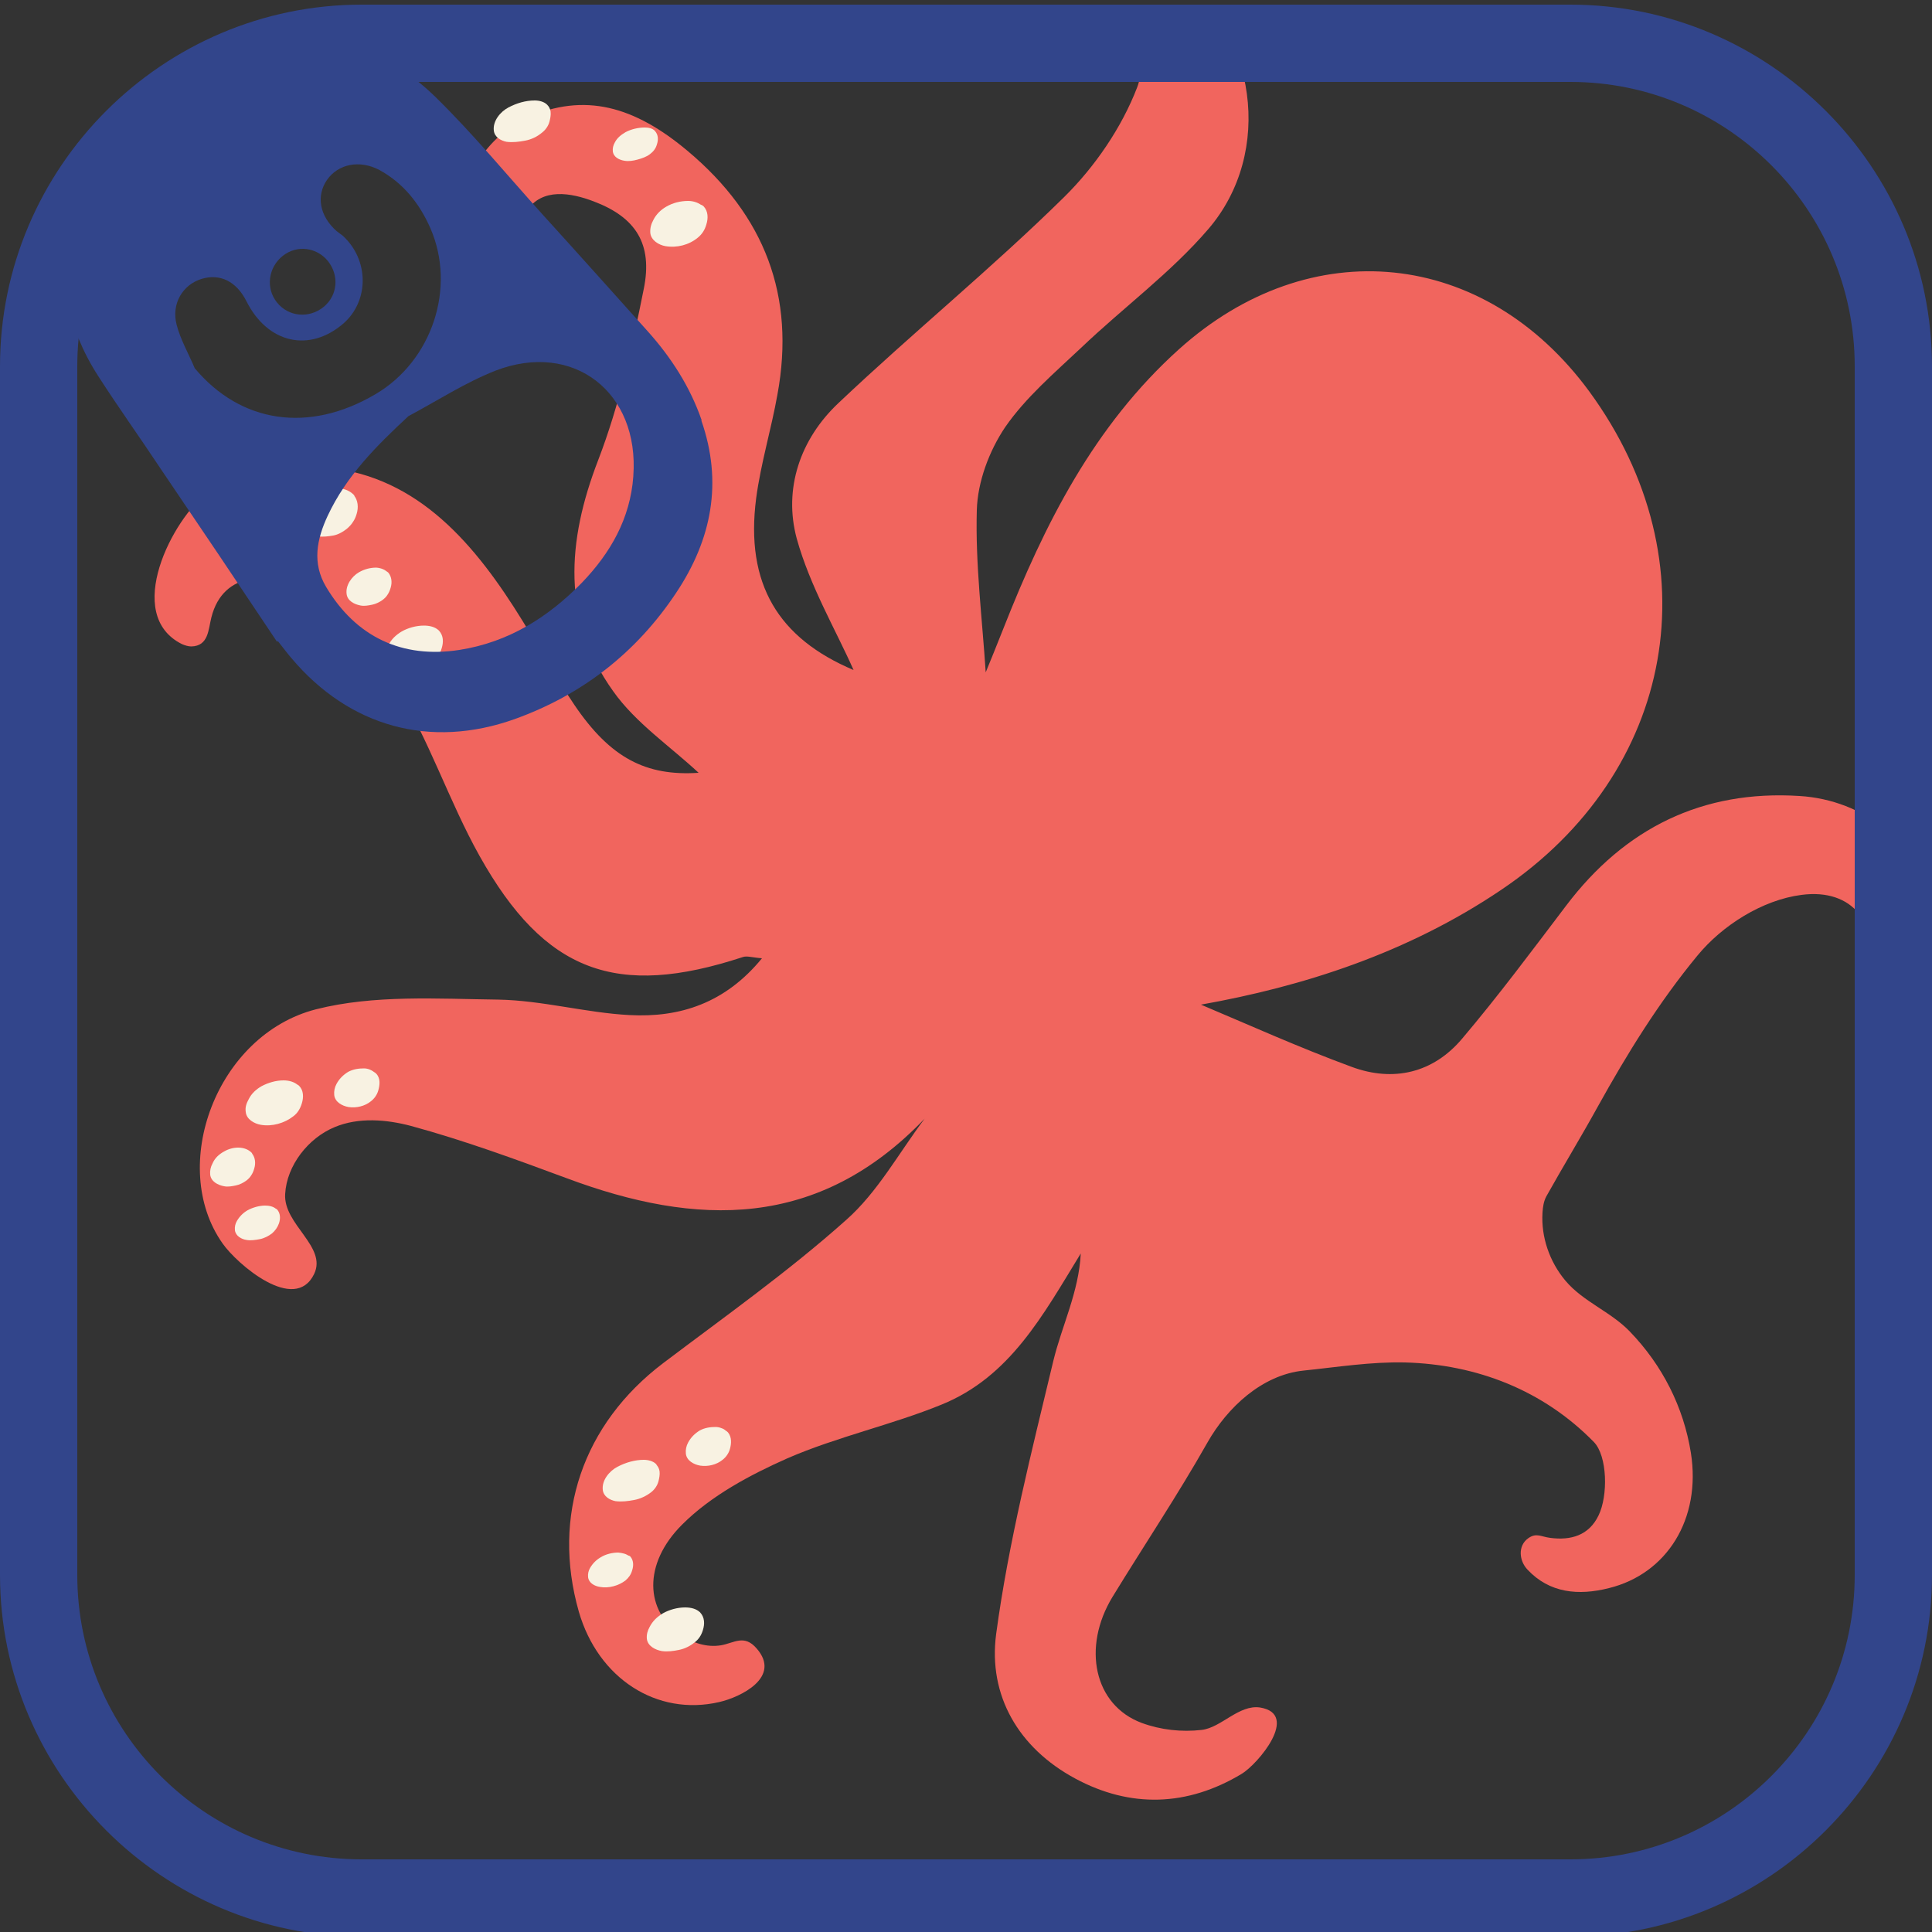
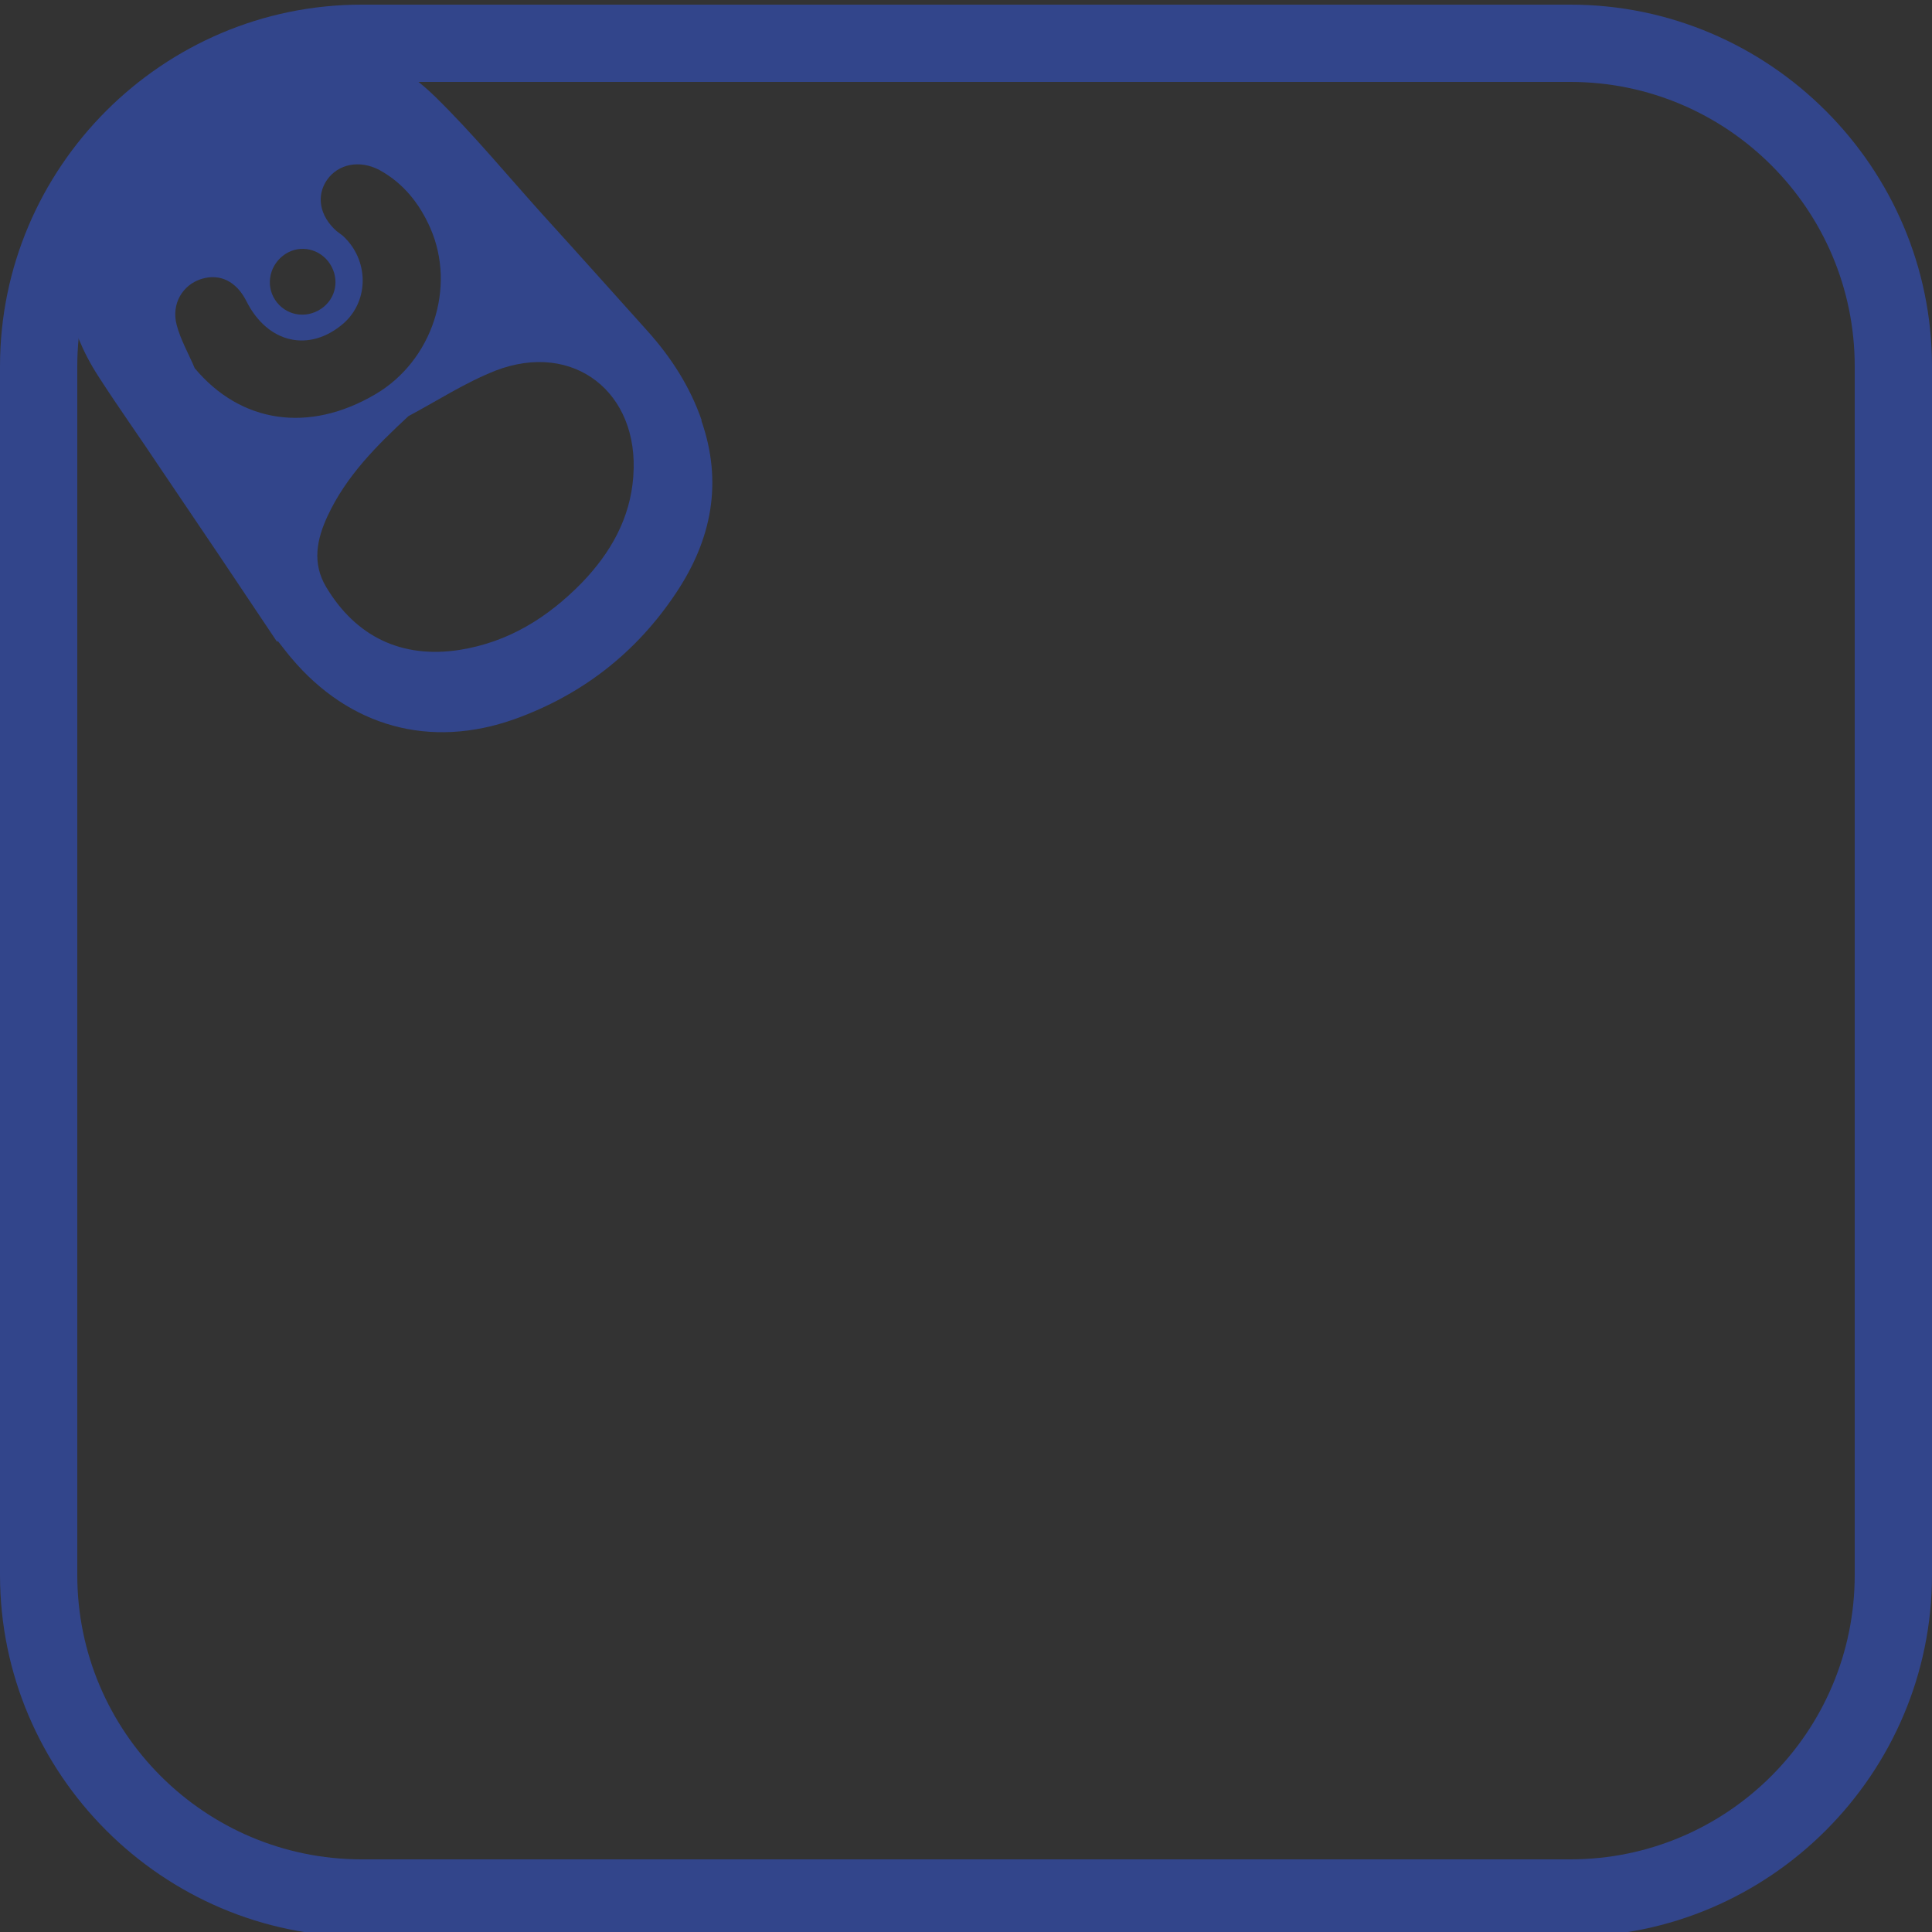
<svg xmlns="http://www.w3.org/2000/svg" viewBox="0 0 50 50">
  <rect x="0" y="0" width="50" height="50" fill="#333333" stroke="none" />
  <defs>
    <style>.cls-1{fill:#f1655e;}.cls-2{fill:#32458b;}.cls-3,.cls-4{fill:none;}.cls-5{clip-path:url(#clippath-1);}.cls-6{fill:#f8f2e2;}.cls-7{fill:#facfcc;}.cls-8{clip-path:url(#clippath-2);}.cls-9{clip-path:url(#clippath);}.cls-4{stroke:#a47f6a;stroke-linecap:round;stroke-linejoin:round;stroke-width:.28px;}</style>
    <clipPath id="clippath">
-       <rect ry="9.36" rx="9.36" height="50" width="50" y=".12" x="0" class="cls-3" />
-     </clipPath>
+       </clipPath>
    <clipPath id="clippath-1">
      <rect ry="9.36" rx="9.36" height="50" width="50" y=".12" x="-55" class="cls-3" />
    </clipPath>
    <clipPath id="clippath-2">
      <path d="M32.97,80.08c-.11.34-.16.61.13.93.31.34.14.73-.13,1.05-.27.32-.62.32-.96.13-.96-.55-2.17-1.36-3.14-1.92-2.48-1.44-9.52-4.38-9.52-4.38-.34-.2-.59-.47-.42-.91.19-.5.49-.65.99-.64.21,0,.62-.05.62-.26,0-.55,15.91-15.67,15.91-15.67,0,0,1.53-1.45,2.29-1.09.9.43.06,3.05.06,3.05l-5.82,19.73Z" class="cls-3" />
    </clipPath>
  </defs>
  <g id="Layer_1">
    <g class="cls-9">
      <path d="M23.94,28.94c-2.76,2.89-5.91,2.81-9.28,1.55-1.32-.49-2.66-.98-4.02-1.35-.64-.17-1.36-.23-1.98.03-.68.28-1.24.99-1.28,1.73-.05.79,1.09,1.36.75,2.07-.5,1.04-2-.26-2.37-.79-1.41-2-.16-5.4,2.42-6.06,1.5-.38,3.14-.27,4.72-.25,1.13.02,2.26.34,3.39.4,1.31.07,2.48-.31,3.43-1.47-.26-.02-.39-.07-.5-.03-3.26,1.07-5.12.4-6.81-2.62-.8-1.43-1.31-3.03-2.18-4.41-.62-.98-1.52-1.91-2.51-2.5-.68-.41-1.94-.5-2.25.74-.08.31-.07.74-.52.75-.08,0-.17-.03-.24-.06-1.53-.76-.25-3.25.69-3.95.63-.46,1.43-.6,2.19-.64,2.55-.13,4.16,1.34,5.47,3.27.64.94,1.17,1.96,1.81,2.9.93,1.37,1.85,1.84,3.21,1.75-.74-.69-1.63-1.29-2.21-2.11-1.34-1.87-1.2-3.88-.39-5.98.55-1.43.88-2.93,1.18-4.43.24-1.17-.21-1.86-1.3-2.27-.58-.22-1.33-.36-1.73.25-.32.48-.29.69-.09,1.19.14.36.29.69-.22.8-.74.15-1.31-1.02-1.38-1.6-.14-1.17.72-2.36,1.69-2.8,1.5-.67,2.79-.3,4.17.86,1.99,1.67,2.79,3.75,2.32,6.3-.16.9-.43,1.78-.55,2.68-.29,2.23.58,3.63,2.52,4.45-.45-1.02-1.13-2.17-1.47-3.4-.35-1.29.09-2.58,1.08-3.51,1.91-1.81,3.96-3.48,5.84-5.33.8-.79,1.49-1.8,1.89-2.84.27-.71,0-1.78-1.09-1.84-.3-.02-.6.03-.86.18-.22.12-.4.4-.65.44-.66.11-.71-.63-.46-1.05.33-.56,1.26-1.09,1.89-1.22.75-.15,1.53.05,2.15.5,2.1,1.53,2.57,4.67.86,6.66-.97,1.13-2.2,2.03-3.29,3.07-.69.65-1.44,1.29-1.97,2.06-.41.61-.71,1.41-.73,2.14-.04,1.4.14,2.81.23,4.2.12-.29.29-.71.46-1.14,1.06-2.69,2.34-5.24,4.54-7.22,3.4-3.06,7.91-2.6,10.62,1.09,3.22,4.4,2.24,9.86-2.28,12.9-2.43,1.64-5.13,2.5-7.77,2.97,1.21.51,2.54,1.11,3.9,1.61,1.08.4,2.11.16,2.86-.73.94-1.11,1.81-2.28,2.69-3.44,1.52-2.01,3.53-3,6.04-2.84,1.66.1,3.13,1.22,3.36,2.92.1.7.12,1.67-.28,2.28-.34.51-1.43.4-1.42-.33,0-.09.03-.17.06-.26.39-1.27-.33-2.23-1.67-2.05-1.01.13-2.05.79-2.69,1.57-1,1.21-1.82,2.54-2.58,3.91-.43.78-.9,1.55-1.33,2.32-.07.13-.09.27-.1.42-.04.63.18,1.27.59,1.76.46.55,1.17.8,1.67,1.32.84.87,1.39,1.95,1.58,3.14.27,1.71-.62,3.13-2.12,3.5-.79.2-1.54.13-2.11-.48-.21-.22-.26-.61.02-.81.21-.15.33-.04.57-.01.53.07,1-.06,1.25-.58.25-.51.23-1.54-.12-1.9-1.31-1.34-3.03-2.01-4.89-2.06-.88-.02-1.75.12-2.62.21-1.08.11-1.98.96-2.49,1.86-.77,1.36-1.64,2.66-2.46,4-.79,1.3-.48,2.8.76,3.26.49.18,1.03.24,1.55.18.51-.06.96-.66,1.51-.58,1.04.17-.06,1.47-.48,1.72-1.4.84-2.87.89-4.3.12-1.47-.79-2.26-2.15-2.05-3.74.32-2.38.92-4.73,1.48-7.07.22-.91.66-1.78.71-2.78-.98,1.6-1.83,3.19-3.6,3.91-1.3.53-2.7.83-3.99,1.39-.97.43-1.98.97-2.72,1.71-1.04,1.03-.95,2.25-.06,2.85.33.22.68.34,1.06.28.34-.06.6-.29.92.08.65.74-.4,1.26-.97,1.39-1.61.37-3.13-.61-3.63-2.34-.71-2.49.11-4.86,2.18-6.43,1.6-1.21,3.24-2.37,4.73-3.7.82-.72,1.37-1.74,2.04-2.63Z" class="cls-1" />
      <path d="M7.42,28.22c.08.09.11.23.03.44-.18.48-1.08.38-.78-.21.17-.34.58-.42.75-.24Z" class="cls-6" />
      <path d="M7.14,28.34s.02.03.03.05l-.02-.03c.03.05.04.11.04.17v-.04c0,.09-.02.18-.06.27l.02-.04s-.03.06-.06.09c-.01.02-.04.03.02-.02,0,0,0,0-.01.01-.01.01-.03.02-.04.03-.03.02.06-.04.03-.02,0,0-.02,0-.02.01s-.02,0-.02.01c.06-.03.07-.04.05-.03,0,0,0,0,0,0,0,0-.02,0-.02.01-.03.01-.07.02.05-.02-.01,0-.03,0-.04.01-.05.01.09-.02.05,0,0,0-.01,0-.02,0,0,0-.02,0-.03,0-.05,0,.08,0,.04,0-.01,0-.03,0-.04,0-.06,0,.07,0,.02,0-.02,0-.03,0-.05,0,0,0-.01,0-.02,0,.08.02.05.01.03,0-.03,0-.05-.02-.08-.04l.04.03s-.06-.05-.08-.09l.02.03s-.04-.09-.04-.14v.04c0-.07.03-.14.06-.21l-.02.04s.04-.07.06-.1c.01-.01.02-.03.03-.04.03-.03-.04.04-.01.01,0,0,.01-.01.02-.02.01-.01.03-.02.04-.03.03-.02-.05.03-.03.02,0,0,.01,0,.02-.01.01,0,.07-.04.02-.01s0,0,.02,0c.06-.02-.09.03-.03,0,0,0,.02,0,.03,0,0,0-.1.02-.05.01,0,0,.01,0,.02,0,.03,0,.06,0-.04,0,.01,0,.03,0,.04,0,.04,0-.07,0-.03,0,0,0,.01,0,.02,0,.03,0,.06.02,0,0,.03.01.05.02.07.03l-.04-.03s.03.03.05.04c.04.04.11.05.16.05.08,0,.16-.02.23-.05s.25-.13.16-.23c-.1-.1-.25-.14-.39-.14-.2,0-.4.06-.57.15-.14.08-.26.19-.33.33-.06.11-.1.21-.08.34.02.19.22.3.39.33.29.05.61-.04.84-.22.11-.08.18-.2.22-.33.05-.16.05-.34-.07-.46-.04-.04-.11-.05-.16-.05-.08,0-.16.02-.23.05s-.25.13-.16.23Z" class="cls-6" />
      <path d="M8.89,12.9c.08.09.11.23.03.44-.18.48-1.08.38-.78-.21.17-.34.58-.42.75-.24Z" class="cls-6" />
      <path d="M8.61,13.03s.03.04.04.06l-.02-.05s.03.09.03.14v-.05c0,.08-.02.15-.04.22l.02-.05s-.04.09-.06.13l.04-.05s-.04.05-.06.07c-.02.02.06-.05.03-.03,0,0-.01,0-.02.01-.01,0-.02.02-.03.02-.04.02.04-.02.04-.02,0,0-.01,0-.02,0-.01,0-.03.01-.04.02-.05.02.09-.03.03-.01-.01,0-.03,0-.04.01,0,0-.01,0-.02,0-.04,0,.09-.02.06,0-.01,0-.03,0-.04,0-.02,0-.08,0,0,0s0,0,0,0c-.01,0-.02,0-.04,0-.02,0-.05-.01.04,0,0,0-.01,0-.02,0-.02,0-.05-.01-.07-.02l.06.03s-.06-.03-.08-.05l.04.04s-.04-.05-.06-.08l.02.05s-.03-.07-.03-.11v.05c0-.05.01-.1.03-.15l-.02.05c.02-.06.05-.12.09-.17l-.04.05s.04-.05.06-.07c.01-.01.05-.05.01-.01s0,0,.01,0c.01,0,.02-.02.04-.02.04-.03-.07.04-.02.01.01,0,.02-.01.04-.02,0,0,.01,0,.02,0,.03-.01-.09.03-.05.02.01,0,.02,0,.03,0,.02,0,.07-.01,0,0s-.02,0,0,0c0,0,.01,0,.02,0,.03,0-.08,0-.05,0,.01,0,.02,0,.04,0,0,0,.01,0,.02,0,.03,0-.07-.02-.05,0,.02,0,.05.01.07.02l-.06-.03s.05.03.07.04l-.04-.04s.01.01.02.02c.1.1.28.09.4.03.06-.03.13-.07.15-.13.02-.05.03-.11,0-.15-.26-.27-.69-.18-.97-.01-.24.14-.44.42-.41.71.01.1.08.19.15.25.09.07.2.1.31.12.12.02.26,0,.38-.02s.25-.09.35-.17c.07-.06.12-.11.17-.19.04-.06.07-.13.09-.2.05-.16.04-.36-.08-.49-.1-.11-.28-.09-.4-.03-.06.03-.13.07-.15.13-.02.05-.03.11,0,.15Z" class="cls-6" />
      <path d="M11.09,16.41c.08.09.11.23.03.44-.18.48-1.08.38-.78-.21.17-.34.58-.42.75-.24Z" class="cls-6" />
      <path d="M10.81,16.52s.02.03.03.04l-.02-.03c.04.06.05.13.05.2v-.04c0,.09-.03.19-.08.27l.02-.04s-.04.05-.06.08c0,0,0,0-.01.01.05-.06.03-.03.01-.02-.01.01-.02.02-.04.03-.03.02.06-.04.03-.02,0,0-.01,0-.02.01s-.01,0-.02.01c-.03.02.08-.03.04-.02-.01,0-.03.01-.04.02.07-.02.09-.03.06-.02,0,0,0,0,0,0,0,0-.01,0-.02,0-.05.01.06-.01.05-.01,0,0-.02,0-.03,0,0,0-.01,0-.02,0-.04,0,.09,0,.05,0-.01,0-.03,0-.04,0-.05,0,.07,0,.03,0,0,0-.01,0-.02,0-.01,0-.03,0-.04,0-.04,0,.05.01.03,0,0,0-.01,0-.02,0-.03,0-.05-.02-.07-.03l.04.02s-.07-.05-.1-.09l.02.03s-.04-.1-.04-.16v.04c0-.08.03-.16.07-.23l-.02.04s.04-.06.06-.09c.01-.01.02-.03.03-.04.01-.01.04-.03-.01,0,0,0,0,0,.01-.01.01-.01.03-.02.04-.03.02-.01.05-.03-.02.01,0,0,.01,0,.02,0,.01,0,.03-.01.04-.02-.09.05-.06.03-.03.02,0,0,.01,0,.02,0,.02,0,.06-.01-.05.02,0,0,.01,0,.02,0s.01,0,.02,0c0,0-.1.02-.05.01,0,0,.01,0,.02,0,.04,0-.08,0-.05,0,.01,0,.03,0,.04,0,.02,0-.07,0-.04,0,0,0,.01,0,.02,0s.01,0,.02,0c.03,0-.05-.01-.03,0,.02,0,.05.02.07.03l-.04-.02s.04.03.06.05c.03.04.11.04.16.04.08,0,.16-.02.23-.05.06-.03.25-.12.17-.21-.1-.1-.25-.13-.39-.13-.2,0-.41.06-.57.15-.15.09-.27.2-.35.36-.05.09-.08.19-.07.3.02.19.22.29.39.32.15.02.29,0,.44-.03s.29-.1.4-.19c.11-.08.18-.19.22-.32.05-.16.05-.33-.07-.46-.03-.04-.12-.04-.16-.04-.08,0-.16.02-.23.05-.06.03-.25.12-.17.21Z" class="cls-6" />
      <path d="M17.95,5.51c.08.09.11.23.03.44-.18.48-1.08.38-.78-.21.17-.34.58-.42.75-.24Z" class="cls-6" />
      <path d="M17.68,5.63s.03.03.04.05l-.02-.04s.04.1.04.15v-.04c0,.09-.02.18-.06.26l.02-.05s-.04.07-.07.11l.04-.04s-.03.04-.05.05c0,0-.01,0-.02.01.07-.06.05-.04.03-.02,0,0-.02.01-.03.02,0,0-.01,0-.02,0,.06-.03.07-.04.05-.03,0,0,0,0,0,0-.01,0-.02,0-.03.01,0,0-.01,0-.02,0-.04.02.09-.03.05-.02-.01,0-.02,0-.03,0,0,0-.01,0-.02,0-.04,0,.09-.02.05-.01-.01,0-.02,0-.04,0,0,0-.01,0-.02,0-.02,0-.06,0,.05,0-.01,0-.02,0-.04,0s-.02,0-.03,0c-.03,0,.08.01.04,0,0,0-.01,0-.02,0-.02,0-.04-.01-.07-.02l.06.02s-.07-.03-.1-.05l.04.03s-.06-.05-.07-.08l.02.04s-.03-.08-.03-.12v.04c0-.06.02-.12.04-.18l-.02.05c.03-.06.06-.12.11-.17l-.04.04s.04-.04.06-.06c0,0,.02-.02.03-.03-.07.06-.03.03-.01.01.01,0,.02-.01.03-.02.05-.03-.07.03-.03.01.01,0,.02-.01.03-.01.06-.02-.07.02-.04.01,0,0,.02,0,.03,0,0,0,.01,0,.02,0,.03,0,.01,0-.06.01.01,0,.02,0,.03,0,.06,0-.08,0-.03,0,.01,0,.02,0,.03,0,.05,0-.07-.01-.03,0,.02,0,.04,0,.06.01l-.06-.02s.05.02.08.04l-.04-.03s.03.02.04.03c.04.04.11.06.16.06.08,0,.17-.01.23-.05.06-.03.13-.06.16-.12.02-.04.03-.09,0-.13-.1-.1-.25-.15-.39-.15-.2,0-.4.05-.57.15-.14.08-.26.2-.33.34-.06.11-.09.22-.08.34.02.19.22.31.39.34.3.05.61-.03.84-.22.11-.09.18-.2.22-.34.05-.16.05-.34-.07-.47-.04-.04-.11-.06-.16-.06-.08,0-.17.01-.23.05-.08.04-.25.15-.16.25Z" class="cls-6" />
      <path d="M13.88,2.84c.08.09.11.23.03.44-.18.48-1.08.38-.78-.21.17-.34.58-.42.75-.24Z" class="cls-6" />
      <path d="M13.6,2.94s0,0,.01.01l-.02-.02c.07.08.07.19.06.29v-.03c-.01.1-.04.19-.11.27l.02-.03s-.03.04-.05.06c-.02.01-.05.03,0,0-.01,0-.02.01-.03.02,0,0,0,0-.01,0-.03.02.06-.03.03-.02,0,0-.01,0-.02,0-.02.01-.06.02.04-.02-.01,0-.02,0-.03.01.07-.02.09-.03.06-.02h0s-.01,0-.02,0c0,0,.1-.02.06-.01,0,0-.01,0-.02,0-.04,0,.06,0,.05,0,0,0-.01,0-.02,0s-.01,0-.02,0c-.03,0,.07,0,.04,0-.01,0-.02,0-.03,0,0,0-.01,0-.02,0-.03,0,.06,0,.03,0-.01,0-.02,0-.03,0-.02,0-.05-.01-.07-.02h.04c-.05,0-.1-.04-.14-.08l.02.02c-.05-.06-.06-.14-.05-.22v.03c.01-.1.06-.2.13-.28l-.02.03s.04-.04.06-.06c0,0,.02-.02.03-.03.04-.03-.03.02,0,0,.01,0,.02-.01.03-.02.05-.03-.05.02-.02,0,.01,0,.02-.01.03-.02-.05.02-.07.03-.04.02,0,0,0,0,.01,0,.03-.01-.1.03-.04.01.04-.01-.1.02-.04,0,.04,0-.09,0-.03,0,.05,0-.06,0-.02,0,.01,0,.02,0,.03,0-.07,0-.03,0-.01,0s.04,0,.06.02h-.04s.08.03.11.06c.03.03.12.02.15.02.08,0,.16-.03.23-.05.05-.02.25-.09.18-.17-.08-.08-.21-.11-.32-.11-.24,0-.47.07-.68.18s-.41.35-.38.6c.02.17.18.26.33.29.16.02.32,0,.48-.03s.31-.1.44-.21c.09-.07.16-.17.19-.28.02-.08.04-.17.03-.26-.01-.07-.04-.13-.09-.18-.03-.03-.12-.02-.15-.02-.08,0-.16.03-.23.05-.06.02-.12.04-.17.09-.02.03-.04.05-.01.08Z" class="cls-6" />
      <path d="M16.72,38.03c.08.09.11.23.03.44-.18.48-1.08.38-.78-.21.17-.34.58-.42.75-.24Z" class="cls-6" />
      <path d="M16.44,38.13s0,0,.01.01l-.02-.02c.07.08.07.19.06.29v-.03c-.01.1-.05.19-.11.27l.02-.03s-.03.04-.05.05c0,0-.01,0-.02.01-.02.02.04-.03.02-.02-.01,0-.02.01-.03.02,0,0-.01,0-.02,0,0,0,.07-.03.04-.02,0,0-.01,0-.02,0-.02.01-.06.02.04-.02-.02,0-.07.02,0,0s.02,0,0,0c0,0,.1-.02.06-.01,0,0-.01,0-.02,0-.04,0,.05,0,.05,0,0,0-.01,0-.02,0,0,0-.01,0-.02,0-.03,0,.04,0,.04,0-.01,0-.03,0-.04,0,0,0-.01,0-.02,0-.03,0,.03,0,.03,0,0,0-.03,0-.03,0-.02,0-.04-.01-.07-.02h.04c-.05,0-.1-.04-.14-.08l.02.02c-.05-.07-.07-.15-.05-.23v.03c.01-.1.07-.2.13-.28l-.02.03s.04-.04.06-.06c0,0,.02-.02.03-.03.04-.03-.03.02,0,0,.01,0,.02-.01.03-.02.05-.03-.05.02-.02,0,.01,0,.02-.01.03-.02-.05.02-.07.03-.04.02,0,0,0,0,.01,0,.03-.01-.1.03-.04.01.04-.01-.1.02-.04,0,.04,0-.09,0-.03,0,.05,0-.06,0-.02,0,.01,0,.02,0,.03,0-.07,0-.03,0-.01,0,.02,0,.04,0,.06.02h-.04s.08.03.11.06c.03.03.12.02.15.02.08,0,.16-.03.23-.05.05-.02.25-.09.18-.16-.08-.08-.21-.11-.32-.11-.23,0-.47.07-.68.18s-.41.35-.38.6c.02.17.18.26.33.29.16.02.32,0,.48-.03s.31-.1.44-.2c.09-.07.16-.17.19-.28.02-.08.04-.17.03-.26-.01-.07-.04-.13-.09-.18-.03-.03-.12-.02-.15-.02-.08,0-.16.03-.23.05-.06.02-.12.04-.17.09-.02.03-.04.05-.01.08Z" class="cls-6" />
      <path d="M17.82,41.81c.08.09.11.23.03.44-.18.48-1.08.38-.78-.21.17-.34.58-.42.75-.24Z" class="cls-6" />
      <path d="M17.55,41.92s.02.03.03.04l-.02-.03c.04.06.05.13.05.2v-.04c0,.09-.03.18-.07.26l.02-.04s-.03.05-.06.08c0,0-.01.01-.02.02.05-.05.03-.03.02-.02-.01.01-.02.02-.04.03-.04.03.06-.04.03-.02,0,0-.01,0-.02.01,0,0-.02,0-.02.01-.03.02.08-.03.04-.02-.01,0-.03.01-.04.02.07-.02.09-.03.06-.02,0,0,0,0,0,0,0,0-.01,0-.02,0-.05.01.06-.01.05-.01,0,0-.02,0-.03,0,0,0-.01,0-.02,0-.04,0,.09,0,.04,0-.01,0-.03,0-.04,0-.02,0-.05,0,.04,0,0,0-.02,0-.02,0-.01,0-.03,0-.04,0-.03,0,.06.02.03,0,0,0-.02,0-.02,0-.03,0-.05-.02-.07-.03l.04.02s-.07-.05-.09-.09l.02.03s-.04-.1-.04-.16v.04c0-.08.03-.16.07-.23l-.02.04s.04-.06.06-.09c.01-.01.02-.03.03-.04.01-.01.04-.03-.01.01,0,0,0,0,.01-.01.01-.01.03-.02.04-.03.02-.01.05-.03-.02.01,0,0,.01,0,.02,0,.01,0,.03-.01.04-.02-.09.05-.06.03-.03.02,0,0,.01,0,.02,0,.02,0,.06-.01-.05.02,0,0,.01,0,.02,0s.01,0,.02,0c0,0-.1.02-.05.01,0,0,.01,0,.02,0,.04,0-.08,0-.05,0,.01,0,.03,0,.04,0,.02,0-.07,0-.04,0,0,0,.01,0,.02,0s.01,0,.02,0c.03,0-.05-.01-.03,0,.02,0,.05.02.07.03l-.04-.02s.04.03.06.05c.03.04.11.04.16.04.08,0,.16-.02.23-.05.06-.03.25-.12.17-.21-.1-.1-.25-.13-.39-.13-.2,0-.41.06-.57.15-.15.09-.27.2-.35.36-.05.09-.08.19-.07.3.02.19.22.29.39.32.15.02.29,0,.44-.03s.29-.1.4-.19c.11-.08.18-.19.22-.32.05-.16.05-.33-.07-.46-.03-.04-.12-.04-.16-.04-.08,0-.16.02-.23.05-.06.03-.25.12-.17.21Z" class="cls-6" />
      <path d="M6.33,29.93c.06.07.09.18.02.35-.14.38-.85.3-.61-.16.14-.26.45-.33.59-.19Z" class="cls-6" />
      <path d="M6.11,30.03s.02.03.03.05l-.02-.04s.02.06.03.1v-.04c0,.06-.01.11-.03.17v-.04s-.01.07-.04.11l.03-.04s-.03.04-.05.06l.04-.04s-.02.02-.04.03c0,0-.04.02,0,0s.01,0,0,0c-.01,0-.03.01-.04.02.1-.04.04-.01,0,0,0,0-.02,0-.02,0,0,0,.08-.01.05,0,0,0,0,0-.01,0-.02,0-.03,0-.05,0-.03,0,.07,0,.03,0,0,0-.01,0-.02,0-.02,0-.03,0-.05,0h.05s-.05,0-.07-.01l.05.02s-.04-.02-.06-.04l.03.03s-.03-.04-.05-.06l.02.04s-.02-.05-.02-.08v.04s0-.07.02-.11v.04s.02-.09.05-.13l-.03.04s.05-.06.08-.09l-.04.04s.03-.02.04-.03c0,0,.01,0,.02-.01.03-.02-.06.03-.03.02.01,0,.03-.01.04-.02,0,0,.01,0,.02,0-.08.04-.05.02-.03.01.01,0,.03,0,.04-.01,0,0-.08.01-.04,0,0,0,.01,0,.02,0s.01,0,.02,0c-.08,0-.05,0-.03,0,.01,0,.03,0,.04,0h-.05s.04,0,.06,0l-.05-.02s.04.02.05.03l-.03-.03s0,0,.01.01c.08.08.22.08.32.03.05-.02.1-.06.12-.11.02-.04.02-.09,0-.13-.18-.19-.5-.17-.72-.04-.13.07-.24.17-.3.31-.05.09-.07.19-.06.29.02.18.2.27.36.3.1.02.2,0,.3-.02s.2-.07.28-.13c.05-.04.09-.08.12-.13.04-.06.06-.11.08-.18.04-.13.03-.28-.06-.39-.08-.08-.22-.08-.32-.03-.05.02-.1.06-.12.11-.02.04-.02.09,0,.13Z" class="cls-6" />
      <path d="M16.04,40.41c.06.07.09.18.02.35-.14.38-.85.3-.61-.16.14-.26.45-.33.59-.19Z" class="cls-6" />
      <path d="M15.82,40.49s.02.02.02.03l-.02-.03s.04.1.04.15v-.03c0,.07-.02.15-.05.21l.02-.03s-.03.04-.04.06c0,0,0,0-.01.01.04-.05.02-.02.01-.01,0,0-.02.02-.03.02-.02.02.05-.03.03-.02,0,0-.01,0-.02.01,0,0,0,0-.01,0-.03.01.07-.03.03-.01-.01,0-.02,0-.03.01.05-.02.07-.02.05-.02h0s-.01,0-.02,0c-.04.01.06-.01.04,0,0,0-.01,0-.02,0s-.01,0-.02,0c-.03,0,.07,0,.04,0-.01,0-.02,0-.04,0-.04,0,.05,0,.03,0,0,0,0,0-.01,0-.01,0-.02,0-.03,0-.03,0,.04.01.02,0,0,0,0,0-.01,0-.02,0-.04-.02-.06-.03l.03.02s-.05-.04-.07-.07l.02.03s-.03-.08-.03-.12v.03c0-.06.02-.12.05-.17l-.02.03s.03-.05.05-.07c0-.01.02-.02.03-.03.02-.02,0,0-.01.01,0,0,.01-.01.02-.02,0,0,.02-.02.03-.02,0,0,.03-.02,0,0s-.01,0,0,0c.01,0,.02-.01.03-.02-.08.04-.03.02-.01,0,.02,0,.05-.01-.04.01,0,0,.01,0,.02,0s.01,0,.02,0c-.05.01-.07.01-.05,0,0,0,0,0,0,0,0,0,.01,0,.02,0,.03,0-.07,0-.03,0,.01,0,.02,0,.03,0,0,0-.06,0-.03,0,0,0,.01,0,.02,0s0,0,.01,0c.03,0-.02,0-.02,0,0,0,.05.02.06.03l-.03-.02s.03.02.04.04c.03.03.09.03.12.03.06,0,.13-.01.18-.04.05-.02.2-.1.13-.17-.08-.08-.2-.1-.3-.11-.15,0-.32.04-.45.12-.12.07-.21.16-.28.28-.04.07-.06.15-.05.24.02.15.17.23.31.25.22.04.48-.03.66-.17.08-.07.14-.15.17-.26.04-.12.04-.26-.05-.36-.03-.03-.09-.03-.12-.03-.06,0-.13.01-.18.04s-.2.1-.13.17Z" class="cls-6" />
      <path d="M6.45,13.62c.06.07.09.18.02.35-.14.38-.85.3-.61-.16.14-.26.45-.33.59-.19Z" class="cls-6" />
      <path d="M6.24,13.72s.02.03.03.05l-.02-.03s.02.07.03.11v-.04c0,.07-.02.13-.04.19v-.04s-.01.06-.03.09l.03-.04s-.03.03-.04.05c-.02.02.02-.02.03-.02,0,0,0,0-.01,0,0,0-.02.01-.03.02-.02.01-.04.02.03-.02,0,0,0,0-.01,0,0,0-.02,0-.03.01,0,0,0,0-.01,0,.05-.02.07-.02.05-.02,0,0,0,0,0,0,0,0-.02,0-.03,0,0,0-.01,0-.02,0-.03,0,.07-.01.04,0-.01,0-.02,0-.03,0,0,0-.01,0-.02,0h0s0,0,.04,0c0,0-.02,0-.03,0s-.02,0-.03,0c-.04,0,.06.01.02,0-.02,0-.04-.01-.06-.02l.04.02s-.05-.02-.07-.04l.03.03s-.04-.04-.05-.06l.02.03s-.02-.06-.02-.09v.04s0-.09.02-.13v.04s.03-.09.06-.13l-.03.04s.03-.04.05-.05c0,0,.02-.02.03-.02,0,0-.04.04-.02.02,0,0,.01,0,.02-.01,0,0,.02-.01.03-.02,0,0,0,0,.01,0,0,0-.06.03-.03.02,0,0,.02,0,.03-.01.02,0,.06-.02-.02,0,0,0,.02,0,.03,0,0,0,.01,0,.02,0,.02,0-.07.01-.04,0,0,0,.02,0,.03,0,0,0,0,0,.01,0,.03,0-.05,0-.04,0,0,0,.02,0,.03,0,0,0,0,0,.01,0,.02,0-.06-.01-.03,0,.02,0,.03,0,.05.02l-.04-.02s.04.02.05.03l-.03-.03s.01.01.02.02c.08.08.22.07.31.02.05-.02.1-.05.12-.1.02-.04.03-.08,0-.11-.2-.21-.54-.14-.76,0-.18.11-.35.33-.32.55.02.18.2.26.36.29.1.02.2,0,.3-.02s.2-.07.28-.13c.06-.04.1-.09.14-.14.03-.05.05-.1.07-.16.04-.13.03-.28-.06-.38-.07-.08-.22-.06-.31-.02-.07.03-.2.13-.12.22Z" class="cls-6" />
      <path d="M16.71,3.45c.06.07.09.18.02.35-.14.38-.85.3-.61-.16.14-.26.45-.33.59-.19Z" class="cls-6" />
      <path d="M16.49,3.53s.01.01.02.02v-.02c.03.06.03.13.03.2v-.02c0,.07-.03.15-.07.21l.02-.03s-.03.03-.04.05c0,0,0,0-.01.01-.02.02.03-.02.02-.01,0,0-.02.01-.03.02-.04.02.05-.03,0,0,0,0,0,0-.01,0h0s0,0,.04-.01c0,0-.02,0-.03.01,0,0,.08-.02.04-.01,0,0-.01,0-.02,0-.03,0,.07-.01.04,0,0,0-.01,0-.02,0-.02,0-.05,0,.04,0,0,0-.01,0-.02,0-.02,0-.06,0,.02,0,0,0-.02,0-.03,0s-.02,0-.03,0c.06,0,.02,0,0,0-.02,0-.04-.01-.06-.02h.03s-.07-.03-.09-.06v.02s-.03-.1-.02-.15v.02c0-.08.04-.15.09-.21l-.02.03s.03-.04.04-.05c0,0,.02-.02.03-.02,0,0,0,0,.01-.01-.03.03-.02.02-.01,0,0,0,.02-.01.03-.02,0,0,0,0,.01,0,0,0-.05.03-.02.01,0,0,.02,0,.03-.01.02-.01-.06.02-.03.01,0,0,.01,0,.02,0,.03,0-.07.02-.03,0,.03,0-.07.01-.04,0,0,0,0,0,.01,0,.04,0-.07,0-.02,0,0,0,0,0,.01,0,.02,0-.03,0-.03,0,0,0,.02,0,.03,0,.03,0-.04,0,0,0,.02,0,.03,0,.05.02h-.03s.05.02.07.04c.02.02.09.02.12.02.06,0,.13-.02.18-.04.04-.02.2-.08.14-.14-.06-.07-.17-.09-.26-.09-.17,0-.35.04-.5.12-.12.07-.22.15-.28.27-.04.07-.06.15-.05.23.02.15.17.22.3.24.11.02.23,0,.34-.03s.23-.07.32-.14c.08-.06.15-.14.18-.25.04-.12.04-.25-.05-.35-.02-.02-.1-.02-.12-.02-.06,0-.13.02-.18.04-.04.02-.2.08-.14.14Z" class="cls-6" />
-       <path d="M18.62,37.15c.06.07.09.18.02.35-.14.38-.85.3-.61-.16.14-.26.45-.33.59-.19Z" class="cls-6" />
      <path d="M18.4,37.26s.03.03.04.05l-.02-.04s.02.06.02.09v-.05c0,.05,0,.1-.02.15v-.05s-.01.08-.03.11l.03-.04s-.03.05-.05.07l.04-.04s-.04.03-.06.05l.05-.03s-.05.03-.08.04l.06-.02s-.05.02-.08.02h.06s-.06,0-.09,0h.06s-.06,0-.08,0h.05s-.05,0-.07-.01l.05.02s-.04-.02-.06-.04l.03.03s-.03-.03-.04-.05l.02.04s-.02-.05-.02-.07v.05s0-.07.01-.1v.05s.02-.09.05-.13l-.03.04s.05-.07.08-.09l-.04.04s.05-.04.08-.06l-.05.03s.06-.03.08-.04l-.06.02s.05-.02.07-.02h-.06s.05,0,.07,0h-.06s.04,0,.07,0h-.05s.04,0,.05,0l-.05-.02s.04.02.06.04l-.03-.03h0s.08.07.13.08.13,0,.19-.03c.05-.03.1-.06.12-.11.02-.04.02-.1-.01-.14-.05-.05-.09-.09-.16-.11-.05-.02-.1-.03-.15-.03-.14,0-.28.02-.41.09-.13.08-.23.18-.3.31-.05.09-.07.19-.06.29.02.18.2.28.37.31.2.03.42-.02.58-.15.09-.07.16-.17.19-.28.04-.14.05-.31-.05-.43-.08-.09-.22-.09-.32-.04-.05.03-.1.06-.12.11-.02.04-.02.1.01.14Z" class="cls-6" />
      <path d="M29.6.02c.06.06.07.17.02.32-.13.34-.76.28-.54-.14.13-.24.41-.3.52-.18Z" class="cls-6" />
      <path d="M29.41.1s.01.02.02.03v-.02s.02.09.02.14v-.03c0,.07-.02.14-.06.2l.02-.03s-.02.04-.04.06c0,0,0,0-.01.01.03-.04.02-.02.01-.01,0,0-.02.01-.03.02-.03.02.04-.03.02-.01,0,0,0,0-.01,0-.02.01-.06.02.01,0-.01,0-.02,0-.03.01-.03.01.07-.02.04-.01,0,0-.01,0-.02,0-.05.01.07-.01.02,0,0,0,0,0-.01,0-.03,0,.06,0,.03,0-.01,0-.02,0-.03,0-.02,0-.04,0,.03,0,0,0-.01,0-.02,0,0,0-.02,0-.03,0-.01,0-.03-.01.02,0,0,0-.01,0-.02,0-.02,0-.03-.01-.05-.02l.03.02s-.05-.04-.07-.06v.02s-.01-.07-.01-.11v.03c0-.06.02-.12.05-.17l-.02.03s.03-.04.04-.06c0-.01.02-.02.03-.03,0,0,0-.01.01-.01,0,0-.03.03-.01.01,0,0,.02-.01.03-.02,0,0,0,0,.01,0,.02-.02-.03.02-.02.01.01,0,.02-.01.03-.02.02-.01-.03.02-.03.01,0,0,.01,0,.02,0,.04-.02-.06.02-.02,0,0,0,0,0,.01,0,.02,0-.07.01-.04,0,0,0,0,0,.01,0,.03,0-.03,0-.03,0,0,0,.02,0,.03,0,.03,0-.05,0-.02,0,0,0,0,0,.01,0,0,0,.01,0,.02,0,.02,0-.04-.01-.02,0,.02,0,.03.01.05.02l-.03-.02s.03.02.04.03c.02.03.08.03.11.03.05,0,.12-.01.17-.03.04-.02.18-.09.12-.15-.07-.07-.18-.09-.27-.09-.14,0-.29.04-.41.11-.11.06-.19.15-.25.26-.04.07-.06.14-.05.22.01.14.15.21.27.22.1.02.21,0,.31-.02s.2-.07.29-.14.13-.14.16-.24c.03-.11.03-.23-.05-.32-.02-.03-.08-.03-.11-.03-.05,0-.12.01-.17.03-.05.02-.18.08-.12.15Z" class="cls-6" />
      <path d="M9.84,14.92c.06.07.09.18.02.35-.14.38-.85.3-.61-.16.14-.26.45-.33.59-.19Z" class="cls-6" />
      <path d="M9.62,15.02s.02.03.03.05l-.02-.04s.02.06.03.1v-.04c0,.06-.01.11-.03.17v-.04s-.01.07-.04.11l.03-.04s-.03.04-.05.06l.04-.04s-.02.02-.04.03c0,0-.01,0-.02.01-.02.01.06-.03.04-.02,0,0,0,0,0,0-.01,0-.03.01-.04.02.1-.04.04-.01,0,0,0,0-.02,0-.02,0,0,0,.08-.01.05,0,0,0,0,0-.01,0-.02,0-.03,0-.05,0-.03,0,.07,0,.03,0,0,0-.01,0-.02,0-.02,0-.03,0-.05,0h.05s-.05,0-.07-.01l.04.02s-.04-.02-.06-.04l.03.03s-.03-.04-.05-.06l.02.04s-.02-.05-.02-.08v.04s0-.08.02-.11v.04s.03-.09.05-.13l-.03.04s.05-.06.07-.08l-.04.04s.03-.02.04-.03c.02-.01.07-.04,0,0,.01,0,.03-.01.04-.02,0,0,.01,0,.02,0-.08.04-.05.02-.03.01.01,0,.03,0,.04-.01,0,0-.08.01-.04,0,0,0,.01,0,.02,0s.01,0,.02,0c-.08,0-.05,0-.03,0,.01,0,.03,0,.04,0h-.05s.04,0,.06,0l-.04-.02s.04.02.05.03l-.03-.03s0,0,.01.01c.08.08.22.08.32.03.05-.02.1-.06.12-.11.02-.04.02-.09,0-.12-.08-.09-.19-.13-.31-.14-.16,0-.31.04-.45.12-.19.11-.35.34-.32.56.02.18.2.27.36.3.1.02.2,0,.3-.02s.2-.07.28-.13c.05-.04.09-.08.12-.13.04-.06.06-.11.08-.18.04-.13.03-.28-.06-.39-.08-.08-.22-.08-.32-.03-.05.02-.1.06-.12.11-.02.04-.02.09,0,.12Z" class="cls-6" />
      <path d="M9.55,27.88c.06.07.09.18.02.35-.14.38-.85.3-.61-.16.14-.26.45-.33.59-.19Z" class="cls-6" />
      <path d="M9.33,27.98s.03.03.04.05l-.02-.04s.02.06.02.09v-.05c0,.05,0,.1-.02.15v-.05s-.01.08-.04.12l.03-.04s-.03.04-.05.06l.04-.04s-.04.03-.06.05l.05-.03s-.05.03-.08.04l.06-.02s-.05.02-.08.02h.06s-.06,0-.09,0h.06s-.06,0-.08,0h.05s-.05,0-.07-.01l.05.02s-.04-.02-.06-.04l.03.03s-.03-.03-.04-.05l.02.04s-.02-.05-.02-.07v.05s0-.07.01-.1v.05s.02-.09.05-.13l-.03.04s.05-.07.08-.09l-.04.04s.05-.04.08-.06l-.05.03s.06-.03.08-.04l-.06.02s.05-.02.07-.02h-.06s.05,0,.07,0h-.06s.04,0,.07,0h-.05s.04,0,.05,0l-.05-.02s.04.02.05.04l-.03-.03s0,0,0,0c.04.04.08.06.13.07s.13,0,.18-.03c.05-.03.1-.06.12-.11.02-.04.02-.1-.01-.13-.05-.05-.09-.08-.16-.11-.05-.02-.1-.03-.15-.03-.14,0-.28.02-.41.09-.13.08-.23.18-.3.31-.05.09-.07.19-.06.29.02.18.2.28.37.31.2.03.42-.02.58-.15.09-.07.16-.17.19-.28.04-.14.06-.31-.05-.43-.08-.09-.22-.09-.32-.04-.05.03-.1.06-.12.11-.02.04-.02.1.01.13Z" class="cls-6" />
      <path d="M6.93,31.41c.06.07.09.18.02.35-.14.38-.85.3-.61-.16.14-.26.45-.33.59-.19Z" class="cls-6" />
-       <path d="M6.71,31.5s.02.02.02.03l-.02-.02s.04.1.04.16v-.03c0,.07-.02.14-.06.21l.02-.03s-.03.04-.04.06c0,0,0,.01-.01.02.04-.04.03-.03.02-.02,0,0-.02.02-.03.02-.03.02.05-.03.02-.01,0,0,0,0-.01,0,0,0-.01,0-.02,0-.03.01.06-.03.03-.02-.01,0-.02,0-.03.01.05-.02.07-.02.05-.02,0,0,0,0,0,0,0,0-.01,0-.02,0-.04,0,.04,0,.04,0,0,0-.01,0-.02,0,0,0-.01,0-.02,0-.03,0,.07,0,.03,0-.01,0-.02,0-.04,0-.02,0-.04,0,.03,0,0,0-.01,0-.02,0-.01,0-.02,0-.03,0-.02,0,.05.01.02,0,0,0-.01,0-.02,0-.02,0-.04-.02-.06-.03l.03.02s-.06-.04-.07-.07l.02.02s-.03-.08-.03-.12v.03c0-.06.03-.12.06-.18l-.02.03s.03-.05.05-.07c0-.01.02-.02.03-.03.01-.01.03-.02,0,0,0,0,0,0,.01-.01,0,0,.02-.02.03-.02.01,0,.04-.02-.02.01,0,0,0,0,.01,0,.01,0,.02-.01.03-.02-.07.04-.05.02-.03.01,0,0,.01,0,.02,0,.02,0,.05-.01-.04.01,0,0,.01,0,.02,0s.01,0,.02,0c0,0-.08.01-.04,0,0,0,.01,0,.02,0,.03,0-.06,0-.04,0,.01,0,.02,0,.03,0,.02,0-.06,0-.03,0,0,0,.01,0,.02,0s0,0,.01,0c.02,0-.04-.01-.02,0,.02,0,.04.01.06.02l-.03-.02s.03.02.05.04c.03.03.09.03.12.03.06,0,.13-.01.18-.04.05-.02.2-.1.13-.17-.08-.08-.2-.1-.3-.1-.15,0-.32.05-.45.12-.12.07-.21.16-.28.28-.04.07-.06.15-.05.24.02.15.17.23.3.25.11.02.23,0,.34-.02s.23-.08.32-.15c.08-.07.14-.15.18-.26.04-.12.04-.26-.05-.36-.03-.03-.09-.03-.12-.03-.06,0-.13.01-.18.04-.05.02-.2.09-.13.17Z" class="cls-6" />
    </g>
    <path d="M40.64,2.12c4.06,0,7.36,3.3,7.36,7.36v31.28c0,4.06-3.3,7.36-7.36,7.36H9.36c-4.06,0-7.36-3.3-7.36-7.36V9.48c0-4.06,3.3-7.36,7.36-7.36h31.28M40.64.12H9.36C4.21.12,0,4.33,0,9.48v31.28C0,45.91,4.21,50.12,9.36,50.12h31.28c5.15,0,9.36-4.21,9.36-9.36V9.48C50,4.33,45.79.12,40.64.12h0Z" class="cls-2" />
    <g class="cls-5">
      <path d="M-23.4,39.58c.09.15.2,2.67.31,2.81.65.77,1.63,1.33,2.63,1.22.45-.05.93-.22,1.33-.02.2.1.34.28.47.47.71,1.04.39,5.46.21,6.7,1.5-.08,3.61,0,5.09-.24.25-.04.5-.08.71-.21.71-.44.48-4.59.59-5.26.12-.77.42-1.55.59-2.31.33-1.44.71-5.33,1.96-6.26.96-.72,6.95,1.54,8.07,1.11.34-.13,1.33,1.09,1.61.86.27-.21.56-2.83.72-3.14.68-1.36.09-2.84.46-4.32,1.66-6.78,2.77-13.82,1.78-20.72-.22-1.73-.6-3.45-.89-5.17C-.26,3.51-2.73,3.35-5.54,3.53c-.6.04-1.06.36-1.64.49-.82.18-1.65.33-2.47.48-2.62.48-5.25.88-7.89,1.19-.61.07-1.24.04-1.83.12-.63.08-1.27.37-1.87.57-1.34.44-2.68.92-4,1.42-.77.29-1.48.62-2.15,1.1-.51.37-1.08.51-1.67.73-1.04.39-2.12.68-3.19.96-.69.18-1.55.26-1.34,1.21.09.41.39.73.55,1.11.16.39.28.73.49,1.1.49.84.63,1.93.77,2.88.05.34.07.72-.16.97-.1.11-.24.17-.38.22-.51.17-1.06.15-1.6.15-.83,0-1.66.06-2.48.18-.62.09-1.33-.2-1.91-.01-.77.25-1.17.85-1.58,1.49-.49.75-1.07,1.45-1.85,1.9-.57.32-.96.17-1.54.29-.69.14-1.32.61-1.96.89-1.33.58-2.83.63-4.26.89-.08.01-.16.03-.22.08-.06.05-.09.13-.1.2-.22.88.69,1.77.42,2.63-.06.21-.19.39-.27.6-.12.33,0,.79,0,1.14,0-.07,1.05-.13,1.13-.14.67-.07,1.05-.14,1.64-.5.08-.05.19-.08.24-.01.02.02.02.05.02.08.05.51-.34,1.03-.85,1.13-.1.14-.17.29-.21.45.28.03.49.23.79.28.29.05.58.05.87.1,1.04.16,1.35.46,2.07,1.25.44.48.91.32,1.5.46.34.08.68.27.97.44.72.4,1.91,1.26,2.78,1.13.24-.04.49-.07.73-.11.26-.04.53-.08.79-.12.8-.12,1.29-.02,2.06.18.5.13.97.18,1.46.4.48.22.93.49,1.44.61.59.15,1.21.1,1.8.19.9.14,1.71.59,2.51,1.03,1.02.57,2.33,1.11,3.17,1.92.62.59.87,1.53,1.35,2.3Z" class="cls-7" />
-       <path d="M-26.93,8.02l.03-.03c-1.82.71-3.62,1.48-5.46,2.12-1.12.39-2.26.76-3.51.6-1.64-.22-2.99.43-4.06,1.72-.2.24-.53.38-.81.54-.85.48-1.71.94-2.56,1.42-.68.38-1.44.69-2.09,1.07-.42.25-.32.77-.11,1.13.32.53.59.38,1.08.5,1.58.41,3.16.83,4.74,1.24-.91,1.09-1.44,2.3-2.31,2.66-2.15.89-4.44,1.41-6.69,2.04-.29.08-.65,0-.97-.07-1.33-.3-1.83.15-1.61,1.54.22,1.35.48,2.69.74,4.03.25,1.29.27,1.29,1.48.74-.21,1.14,1.01.91,1.75,1.13.28.08.56.17.83.25.37.11.73.22,1.07.4.64.34,1.32,1.38,2.13,1.27,1.01-.13,1.74.42,2.47.98.79.61,1.62.86,2.65.71,1.37-.21,3.22-.57,4.37.41.15.13.29.27.46.37.28.15.62.16.94.17,1.15.05,2.29.29,3.36.72.91.36,1.72.97,2.57,1.46,1.44.83,2.99,4.44,3.69,5.99.12.27.23.56.46.75.55.47,1.4.1,2.11.21,1.38.22,1,5.04,1.62,5.95.4.58,1.51,1.83,2.07.8-.86-.31-1.38-1.99-1.67-2.84-.19-.55-.27-3.43-.6-3.91-.26-.37-.55-1.07-1.05-1.14-.08-.01-.17,0-.24-.04-.06-.03-.11-.08-.17-.11-.08-.04-.18-.05-.27-.06-.33-.02-.66-.05-.99-.07-.42-.03-.86-3.04-1.14-3.35-.39-.44-.7-.89-1.15-1.28-1.27-1.07-2.72-1.88-4.17-2.69-.79-.44-1.61-.89-2.51-1.03-.6-.09-1.22-.04-1.8-.19-.51-.13-.97-.4-1.44-.61-.49-.22-.96-.27-1.46-.4-.78-.2-1.26-.3-2.06-.18-.26.04-.53.08-.79.12-.24.04-.49.07-.73.11-.87.13-2.06-.73-2.78-1.13-.3-.17-.64-.36-.97-.44-.59-.13-1.06.03-1.5-.46-.72-.79-1.03-1.09-2.07-1.25-.29-.04-.58-.05-.87-.1-.3-.05-.51-.24-.79-.28.04-.16.11-.32.21-.45.51-.1.89-.62.85-1.13,0-.03,0-.05-.02-.08-.05-.07-.16-.03-.24.01-.59.36-.96.43-1.64.5-.09,0-1.12.06-1.13.14,0-.35-.13-.81,0-1.14.08-.21.21-.39.27-.6.27-.86-.64-1.75-.42-2.63.02-.07.05-.15.1-.2.06-.05.14-.07.22-.08,1.43-.26,2.92-.31,4.26-.89.64-.28,1.27-.75,1.96-.89.58-.11.98.03,1.54-.29.79-.45,1.36-1.15,1.85-1.9.42-.64.81-1.24,1.58-1.49.58-.18,1.29.1,1.91.01.82-.12,1.65-.18,2.48-.18.54,0,1.09.02,1.6-.15.14-.05.28-.11.38-.22.23-.24.21-.63.16-.97-.14-.95-.29-2.04-.77-2.88-.21-.36-.33-.71-.49-1.1-.16-.38-.46-.71-.55-1.11-.22-.95.65-1.03,1.34-1.21,1.07-.28,2.15-.57,3.19-.96.59-.22,1.16-.37,1.67-.73.67-.48,1.38-.81,2.15-1.1,1.32-.5,2.66-.97,4-1.42.6-.2,1.24-.49,1.87-.57.6-.08,1.23-.05,1.83-.12,2.64-.31,5.28-.71,7.89-1.19.83-.15,1.66-.3,2.47-.48.58-.13,1.03-.45,1.64-.49,1.57-.1,3.09.49,4.61.79,2.56.5,5.11,1.03,7.66,1.55l.03-.4c-.27-.1-.54-.23-.82-.29C3.12,4.53.28,3.92-2.53,3.24c-1.68-.4-3.34-.5-5.04-.19-4.61.85-9.22,1.68-13.98,2.54" class="cls-1" />
      <path d="M-3.99,37.62c-.85-.25-1.65-.61-2.53-.78-.52-.1-1.13-.24-1.65-.12-.53.11-1.07.39-1.54.64-.23.12-.42.52-.44.81-.12,1.68-.37,8.04-1.29,9.52-.38.61-.34,2.47-.55,3.2-.08.26-.34.47-.52.7-.16-.23-.35-.44-.48-.69-.45-.84-.47-5.07.02-5.89.17-.29.56-.44.78-.72.29-.37.63-.77.73-1.21.87-3.85.44-10-1.47-13.46-.1-.19-.21-.38-.23-.59s.08-.45.28-.52c.22-.08.46.08.57.28s.13.44.17.67c.17,1.05.8,1.96,1.1,2.98.16.55.23,1.12.3,1.68.09.73.18,1.46.27,2.19.3.13.64-.02.95-.13,1.16-.38,2.43-.06,3.61.27.52.14,1.04.29,1.56.43.73.2,1.46.4,2.18.62,1.23.37,2.44.8,3.66,1.19.63.2,1.27.36,1.89.56.82.27.17.81-.39.8-.67-.01-1.28-.44-1.89-.69-1.66-.71-3.38-1.24-5.11-1.74Z" class="cls-1" />
    </g>
    <g class="cls-8">
      <path d="M42.09,69.5s-.9-16.48-.47-24.66" class="cls-4" />
      <path d="M44.26,49.03s-14.44,7.99-21.14,12.69" class="cls-4" />
    </g>
  </g>
  <g id="Layer_2">
    <path d="M18.16,10.88c-.3-.87-.79-1.63-1.4-2.31-.9-1-1.8-2.01-2.71-3.01-.92-1.02-1.8-2.09-2.78-3.05C9.12.41,5.96.34,3.6,2.3c-2.18,1.81-2.64,4.99-1.06,7.43.52.81,1.08,1.59,1.61,2.39,1.01,1.49,2.02,2.99,3.02,4.49,0,0,.01-.01.02-.02.12.15.23.3.35.44,1.5,1.78,3.59,2.36,5.78,1.58,1.75-.63,3.15-1.72,4.18-3.27.92-1.38,1.21-2.86.65-4.46ZM7.32,6.62c.37-.29.88-.22,1.17.14.29.37.25.88-.11,1.18-.38.31-.91.26-1.21-.11-.3-.37-.23-.91.15-1.21ZM5.04,9.53c-.16-.38-.37-.74-.47-1.13-.14-.54.16-1.03.64-1.18.48-.15.91.06,1.17.58.55,1.09,1.63,1.33,2.51.57.67-.59.66-1.65-.02-2.27-.05-.04-.11-.08-.16-.12-.44-.39-.53-.91-.25-1.32.29-.42.85-.53,1.36-.26.62.34,1.04.87,1.32,1.51.67,1.54.04,3.43-1.42,4.29-1.73,1.02-3.49.75-4.68-.67ZM16.39,12.33c-.08,1.09-.59,1.98-1.33,2.75-.88.9-1.9,1.54-3.17,1.74-1.49.23-2.68-.34-3.45-1.63-.37-.62-.24-1.24.04-1.84.48-1.03,1.26-1.81,2.09-2.58.75-.4,1.47-.87,2.26-1.18,2.01-.77,3.72.56,3.56,2.73Z" class="cls-2" />
  </g>
</svg>